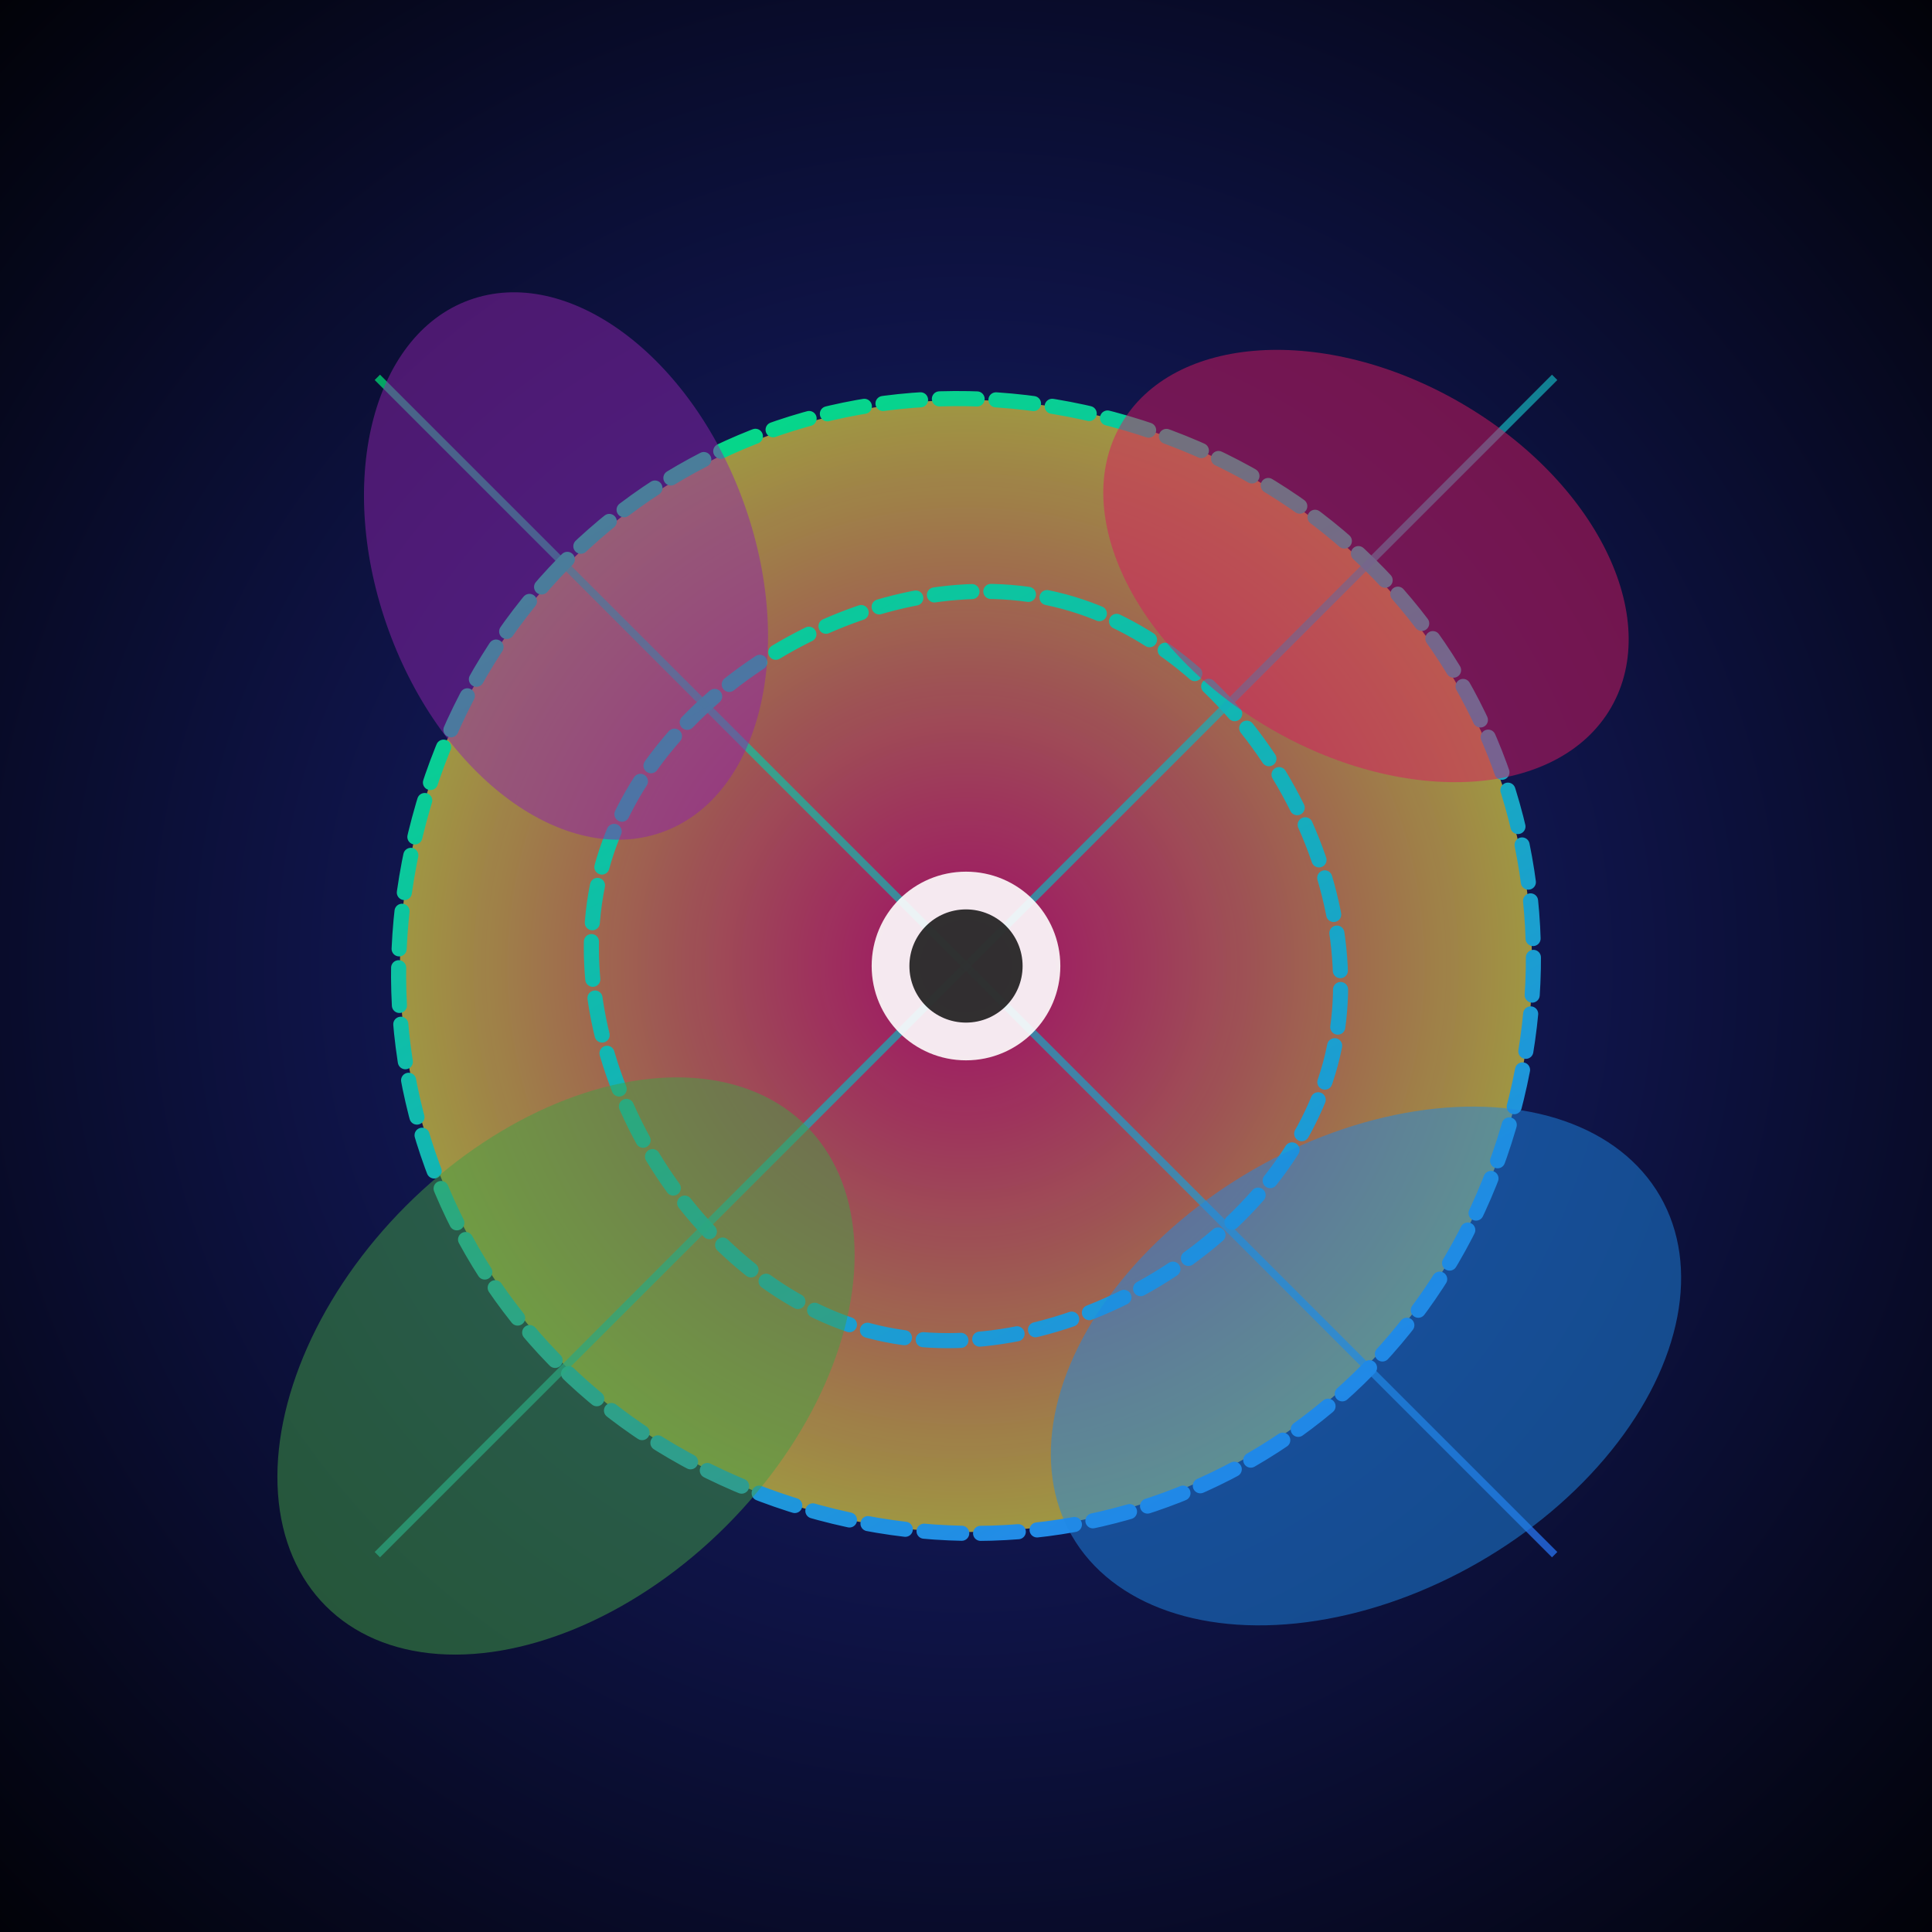
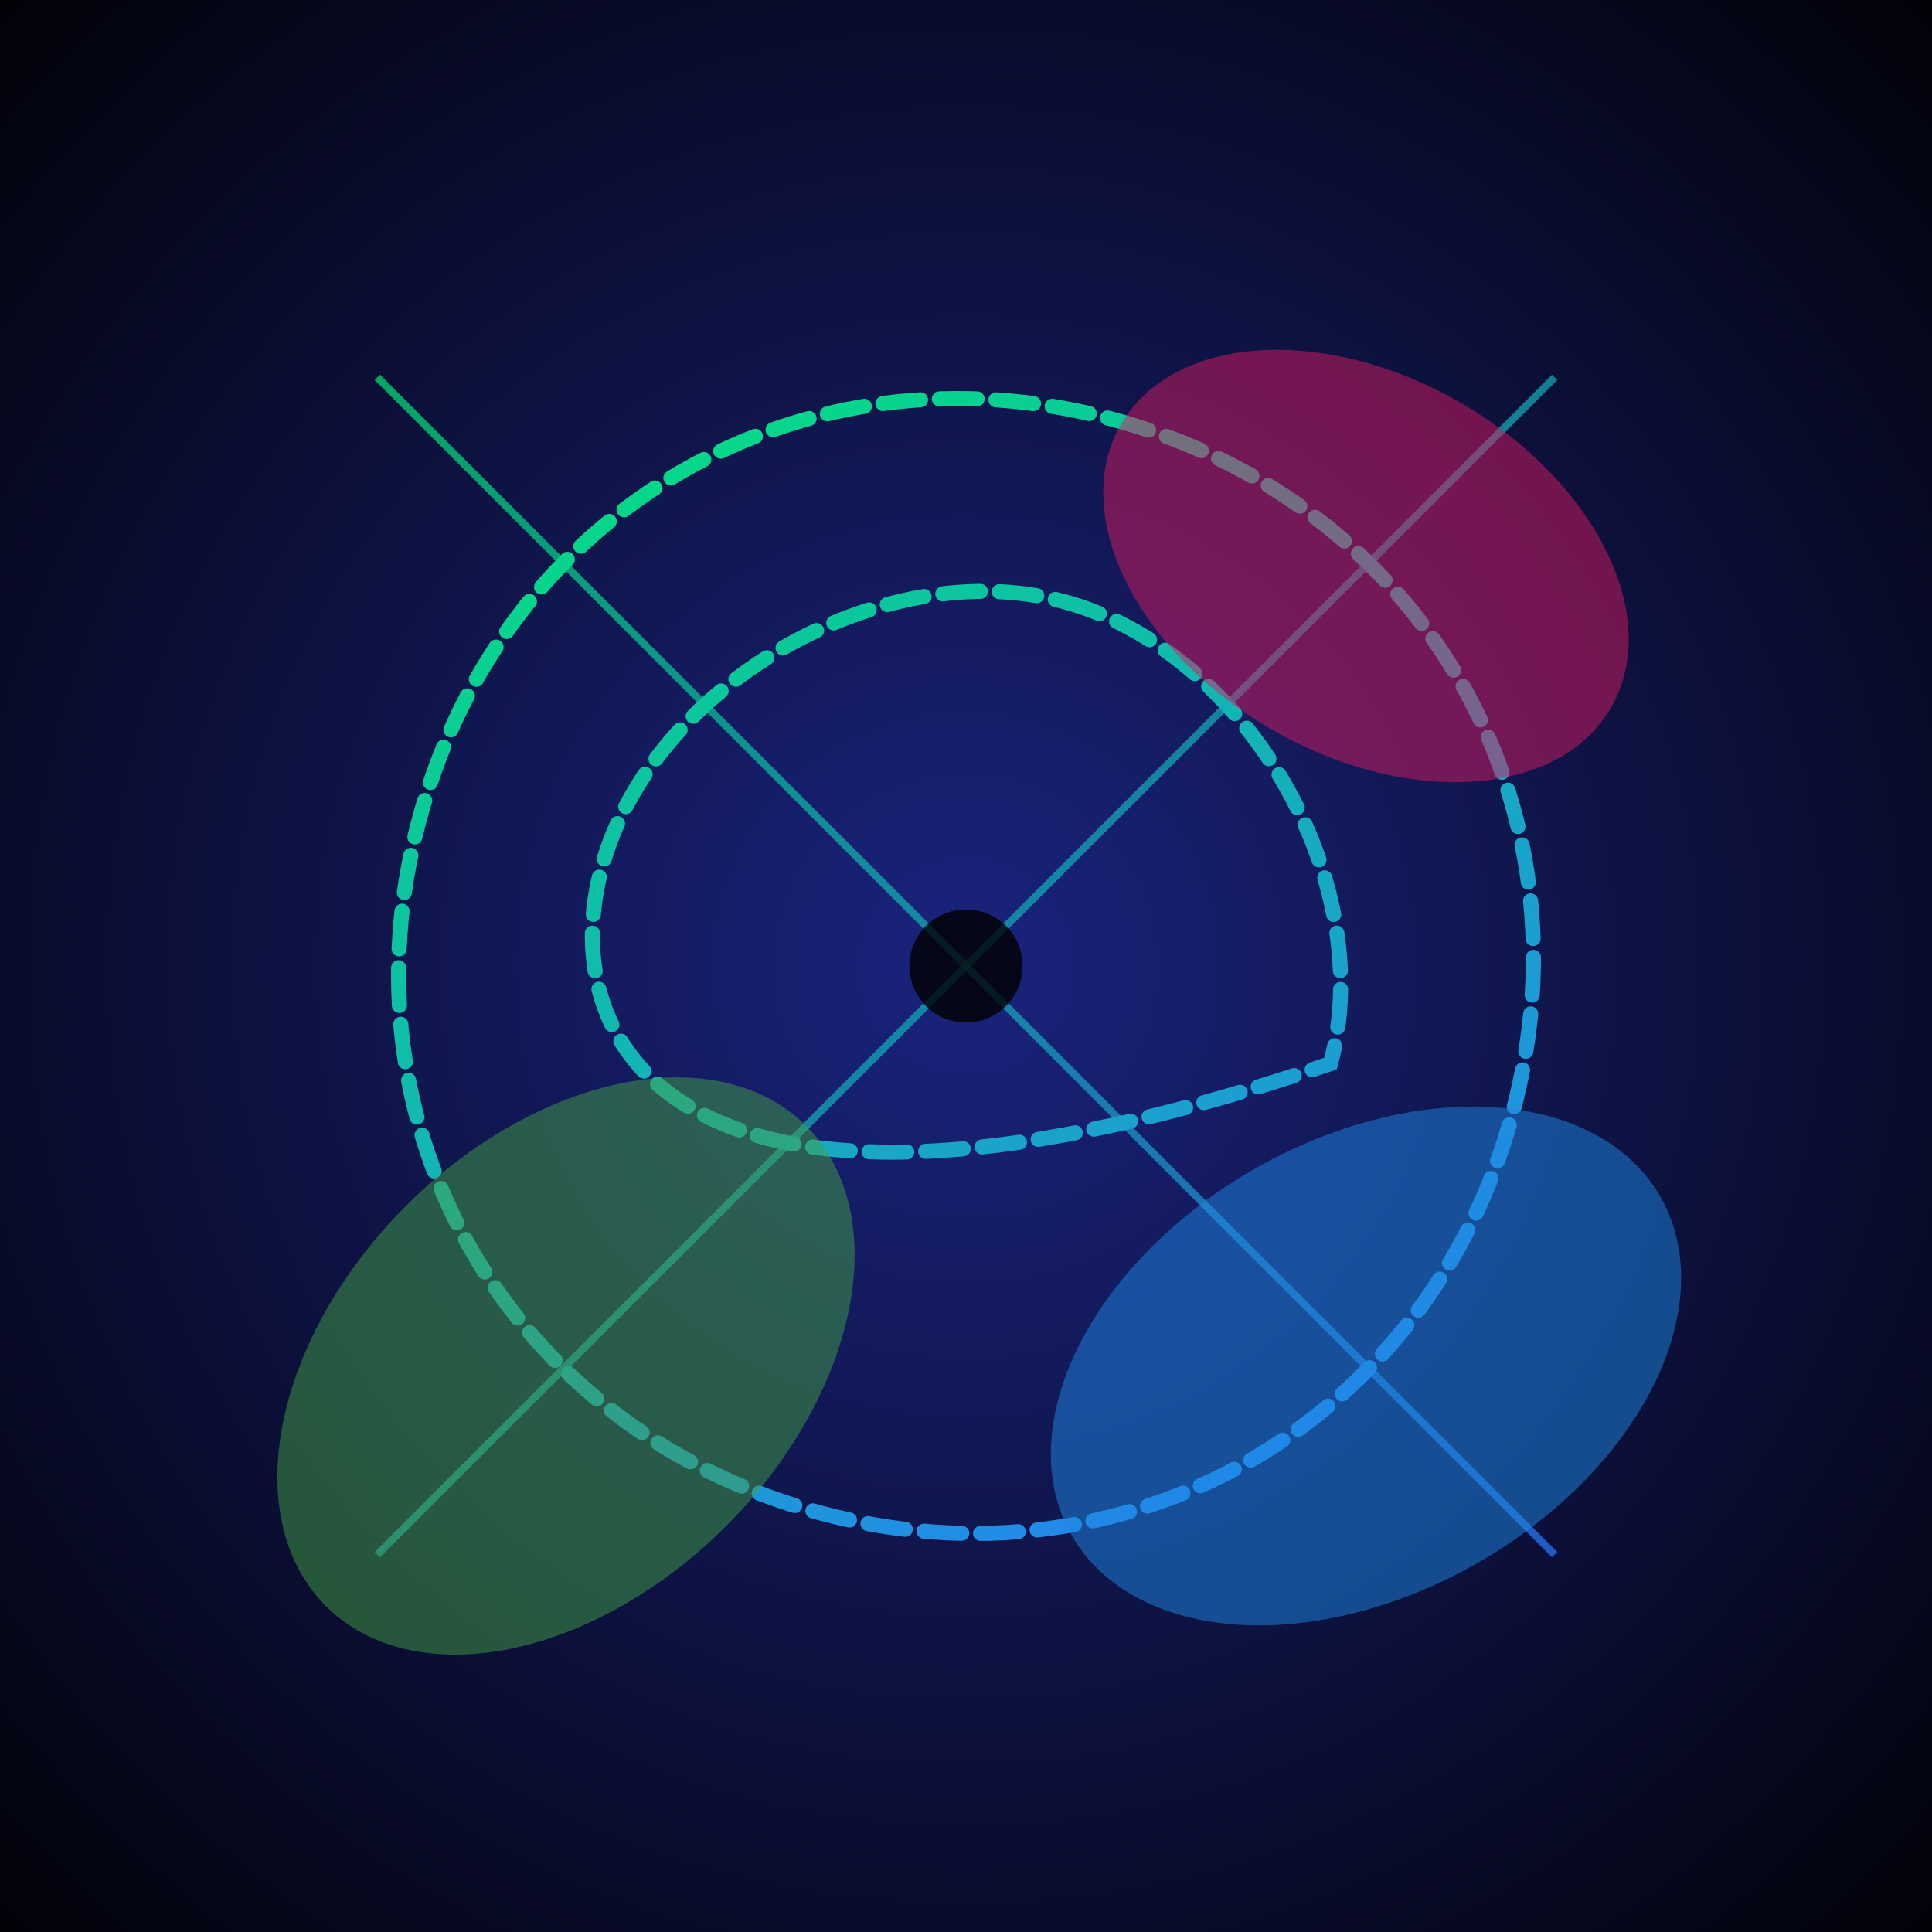
<svg xmlns="http://www.w3.org/2000/svg" id="svg_001" class="canvas" viewBox="0 0 1024 1024">
  <rect x="0" y="0" width="1024" height="1024" fill="#333333" stroke="none" />
  <title id="title_001" class="title">Celestial Psychedelia</title>
  <desc id="desc_001" class="description">A kaleidoscopic 3D journey inspired by Alex Grey vibes—swirl into a cosmic embrace of vibrant, intricate forms and spiritual geometry.</desc>
  <defs id="defs_001" class="defs">
    <radialGradient id="grad_bg_001" class="backgroundGradient" cx="50%" cy="50%" r="75%">
      <stop id="stop_bg_001" class="gradientStop" offset="0%" style="stop-color:#1a237e; stop-opacity:1" />
      <stop id="stop_bg_002" class="gradientStop" offset="100%" style="stop-color:#000000; stop-opacity:1" />
    </radialGradient>
    <radialGradient id="grad_spiral_001" class="spiralGradient" cx="50%" cy="50%" r="50%">
      <stop id="stop_spiral_001" class="gradientStop" offset="0%" style="stop-color:#f50057; stop-opacity:1" />
      <stop id="stop_spiral_002" class="gradientStop" offset="100%" style="stop-color:#ffeb3b; stop-opacity:1" />
    </radialGradient>
    <linearGradient id="grad_line_001" class="lineGradient" x1="0%" y1="0%" x2="100%" y2="100%">
      <stop id="stop_line_001" class="gradientStop" offset="0%" style="stop-color:#00e676; stop-opacity:1" />
      <stop id="stop_line_002" class="gradientStop" offset="100%" style="stop-color:#2979ff; stop-opacity:1" />
    </linearGradient>
  </defs>
  <rect id="rect_bg_001" class="background" x="0" y="0" width="1024" height="1024" fill="url(#grad_bg_001)" />
  <g id="group_spiral_001" class="spiral">
-     <circle id="circle_spiral_base_001" class="spiral-base" cx="512" cy="512" r="300" fill="url(#grad_spiral_001)" opacity="0.6" />
-     <path id="path_spiral_001" class="spiral-path" d="       M512,212        C682,212 812,342 812,512        C812,682 682,812 512,812        C342,812 212,682 212,512        C212,342 342,212 512,212       M512,312        C612,312 712,412 712,512        C712,612 612,712 512,712        C412,712 312,612 312,512        C312,412 412,312 512,312" fill="none" stroke="url(#grad_line_001)" stroke-width="8" stroke-linecap="round" stroke-dasharray="20,10" transform="rotate(15,512,512)" />
+     <path id="path_spiral_001" class="spiral-path" d="       M512,212        C682,212 812,342 812,512        C812,682 682,812 512,812        C342,812 212,682 212,512        C212,342 342,212 512,212       M512,312        C612,312 712,412 712,512        C412,712 312,612 312,512        C312,412 412,312 512,312" fill="none" stroke="url(#grad_line_001)" stroke-width="8" stroke-linecap="round" stroke-dasharray="20,10" transform="rotate(15,512,512)" />
  </g>
  <g id="group_network_001" class="network">
    <line id="line_network_001" class="network-line" x1="512" y1="100" x2="512" y2="924" stroke="url(#grad_line_001)" stroke-width="4" opacity="0.7" />
    <line id="line_network_002" class="network-line" x1="100" y1="512" x2="924" y2="512" stroke="url(#grad_line_001)" stroke-width="4" opacity="0.7" />
    <line id="line_network_003" class="network-line" x1="200" y1="200" x2="824" y2="824" stroke="url(#grad_line_001)" stroke-width="4" opacity="0.7" />
    <line id="line_network_004" class="network-line" x1="824" y1="200" x2="200" y2="824" stroke="url(#grad_line_001)" stroke-width="4" opacity="0.7" />
  </g>
  <g id="group_shapes_001" class="shapes">
-     <ellipse id="ellipse_001" class="ethereal" cx="300" cy="300" rx="100" ry="150" fill="#8e24aa" opacity="0.5" transform="rotate(-20,300,300)" />
    <ellipse id="ellipse_002" class="ethereal" cx="724" cy="300" rx="150" ry="100" fill="#d81b60" opacity="0.5" transform="rotate(30,724,300)" />
    <ellipse id="ellipse_003" class="ethereal" cx="300" cy="724" rx="120" ry="180" fill="#43a047" opacity="0.5" transform="rotate(45,300,724)" />
    <ellipse id="ellipse_004" class="ethereal" cx="724" cy="724" rx="180" ry="120" fill="#1e88e5" opacity="0.5" transform="rotate(-30,724,724)" />
  </g>
  <g id="group_detail_001" class="details">
-     <circle id="circle_detail_001" class="detail" cx="512" cy="512" r="50" fill="#ffffff" opacity="0.9" />
    <circle id="circle_detail_002" class="detail" cx="512" cy="512" r="30" fill="#000000" opacity="0.8" />
  </g>
</svg>